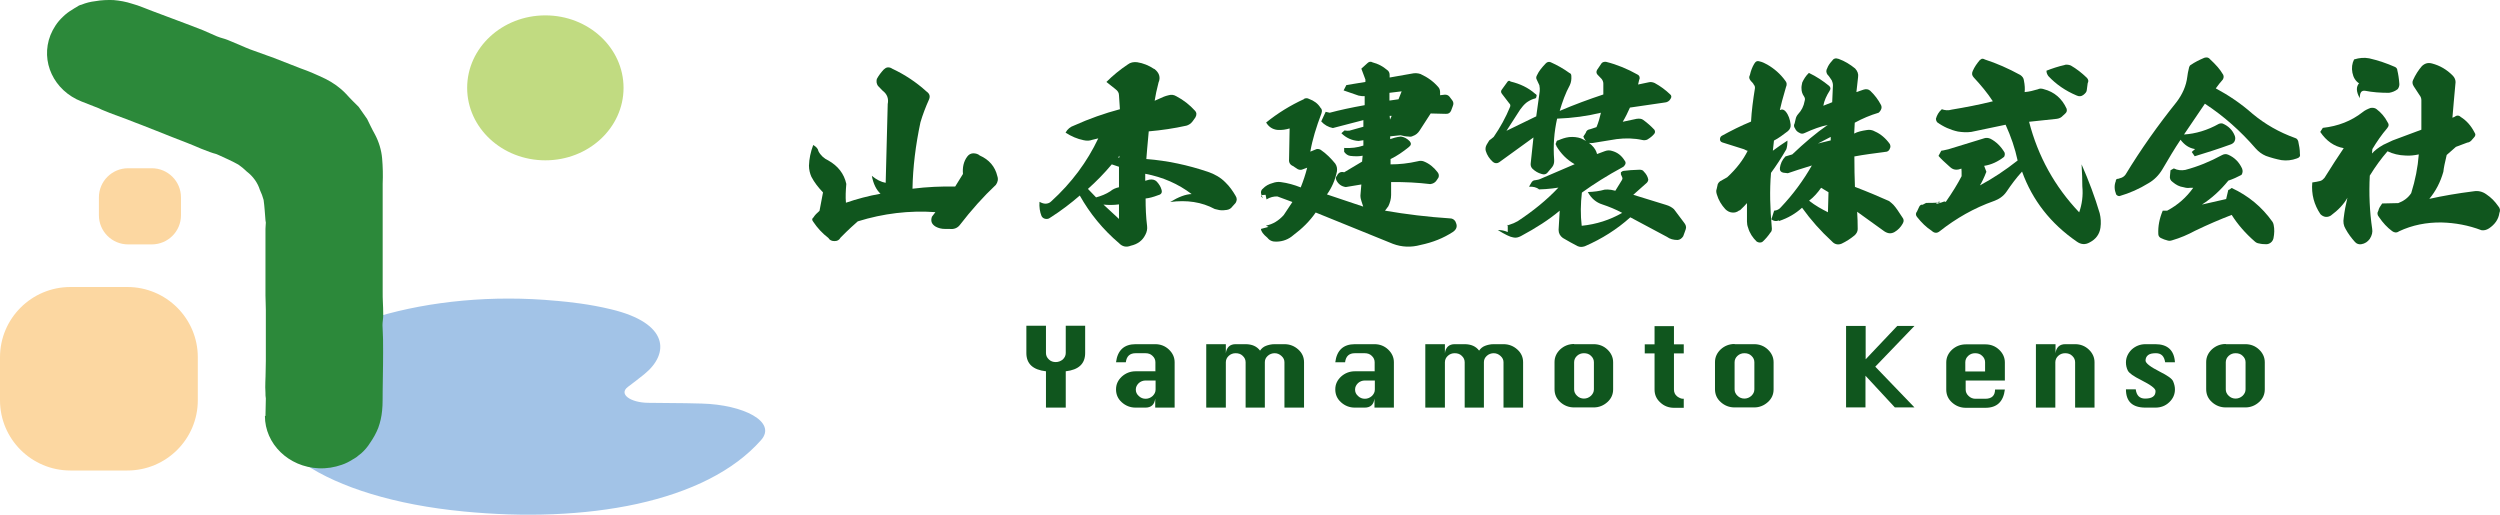
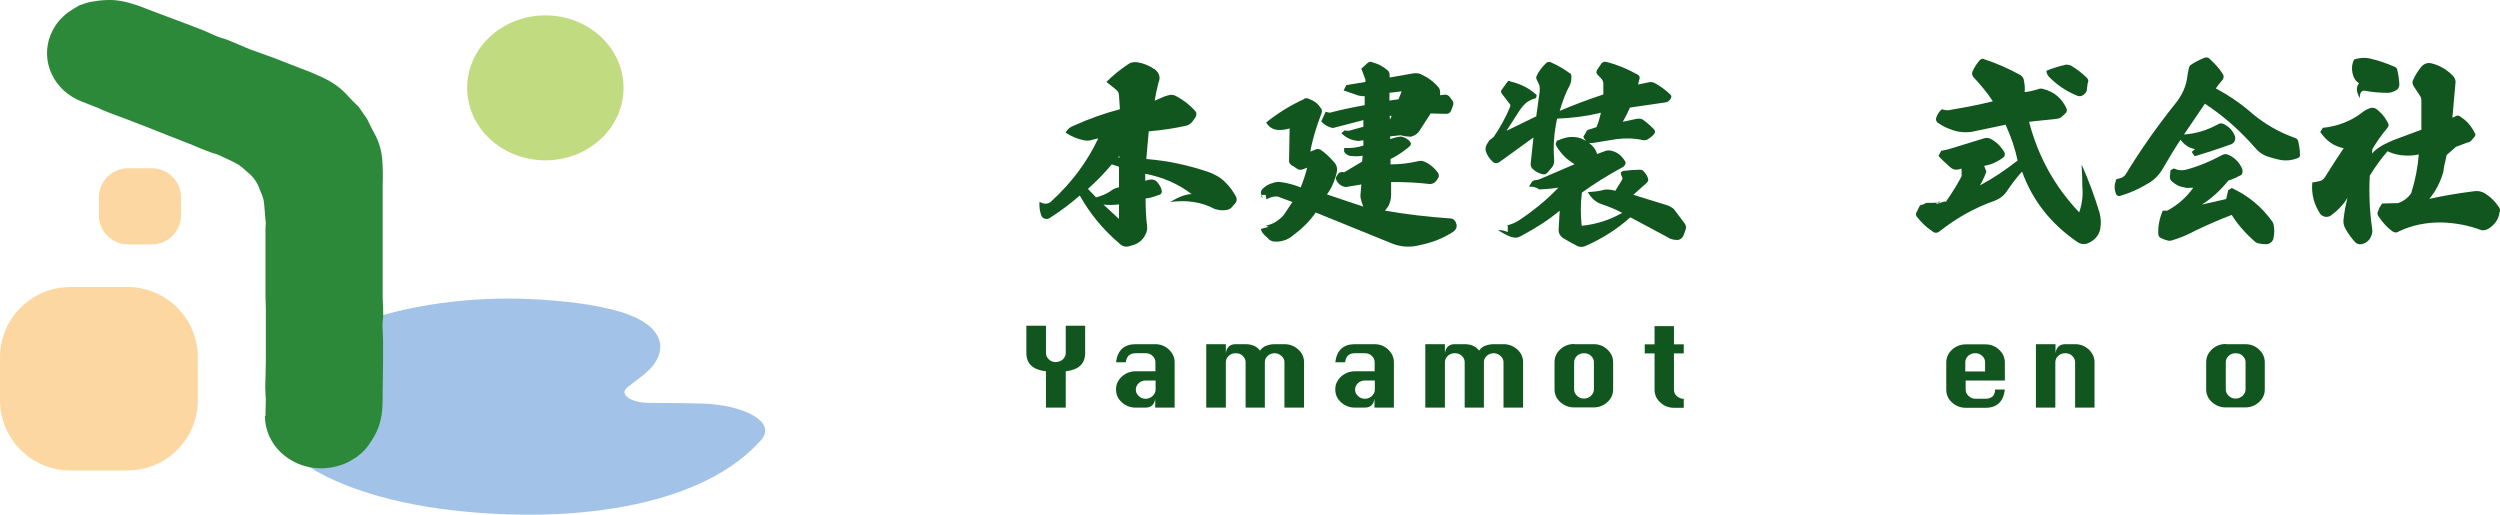
<svg xmlns="http://www.w3.org/2000/svg" width="340" height="70" viewBox="0 0 340 70" fill="none">
-   <path d="M120.252 9.413C120.403 9.263 120.579 9.163 120.78 9.163C120.981 9.163 121.157 9.213 121.333 9.338C123.043 10.141 124.602 11.169 126.01 12.448C126.437 12.749 126.538 13.1 126.336 13.552C125.884 14.555 125.482 15.608 125.18 16.637C124.526 19.721 124.149 22.756 124.099 25.665C126.085 25.415 128.021 25.339 129.907 25.364L130.963 23.659C130.887 22.781 131.038 21.979 131.541 21.301C131.767 21 132.019 20.875 132.345 20.85C132.722 20.85 133.024 20.95 133.25 21.151C134.508 21.703 135.337 22.656 135.639 23.96C135.79 24.386 135.689 24.788 135.438 25.139C133.728 26.744 132.094 28.575 130.51 30.631C130.183 31.032 129.705 31.208 129.127 31.133H128.499C128.046 31.133 127.644 31.032 127.267 30.832C126.714 30.506 126.538 30.079 126.739 29.477L127.216 28.851C123.671 28.6 120.127 29.026 116.657 30.105C116.23 30.481 115.425 31.183 114.319 32.312C114.118 32.663 113.866 32.788 113.489 32.788C113.112 32.788 112.835 32.663 112.659 32.362C111.805 31.71 111.151 30.982 110.598 30.155C110.397 29.904 110.422 29.728 110.623 29.578C110.824 29.252 111.101 28.976 111.453 28.675L111.93 26.167C111.302 25.515 110.749 24.813 110.346 24.035C110.145 23.584 110.02 23.057 110.02 22.53C110.045 21.602 110.246 20.649 110.598 19.721C111.025 19.972 111.251 20.223 111.302 20.549C111.578 21.101 112.056 21.552 112.659 21.828C113.942 22.555 114.796 23.609 115.098 25.013C115.023 25.916 114.972 26.769 115.048 27.571C116.506 27.07 118.09 26.643 119.749 26.343C119.171 25.816 118.769 24.988 118.568 23.91C119.196 24.436 119.85 24.762 120.453 24.863L120.73 14.153C120.881 13.401 120.654 12.799 120.026 12.323L119.397 11.671C119.196 11.37 119.171 11.069 119.247 10.743C119.498 10.266 119.85 9.815 120.227 9.413H120.252Z" fill="#10561E" />
  <path d="M157.009 9.388C157.662 9.89 157.864 10.542 157.562 11.219C157.31 12.197 157.134 13.025 157.034 13.702L157.662 13.426C158.065 13.225 158.492 13.05 158.945 12.949C159.297 12.849 159.623 12.874 160.001 13.1C160.956 13.601 161.786 14.254 162.515 15.056C162.766 15.332 162.766 15.633 162.565 15.984L162.188 16.511C161.937 16.837 161.635 17.012 161.358 17.088C159.674 17.464 157.964 17.715 156.229 17.865C156.028 19.846 155.953 21.125 155.902 21.627C158.794 21.853 161.559 22.455 164.25 23.358C165.155 23.659 166.009 24.135 166.663 24.812C167.216 25.339 167.669 25.991 168.046 26.643C168.247 26.969 168.247 27.245 168.046 27.596L167.593 28.098C167.417 28.349 167.166 28.499 166.839 28.549L166.361 28.599C166.009 28.625 165.657 28.549 165.205 28.424C163.42 27.471 161.434 27.17 159.146 27.471C160.302 26.769 161.258 26.417 162.062 26.392C160.252 25.013 158.14 24.085 155.752 23.634V24.587L156.28 24.436C156.707 24.361 157.059 24.436 157.31 24.687C157.637 25.038 157.864 25.414 157.964 25.79C158.09 26.192 157.939 26.442 157.512 26.543C156.858 26.794 156.305 26.944 155.802 26.994C155.802 28.273 155.852 29.527 156.003 30.731C156.053 31.133 155.978 31.534 155.777 31.91C155.375 32.738 154.696 33.214 153.791 33.415C153.187 33.666 152.634 33.54 152.207 33.089C149.994 31.208 148.234 29.051 146.851 26.593C145.695 27.596 144.337 28.65 142.753 29.653C142.577 29.778 142.376 29.803 142.125 29.753C141.924 29.703 141.748 29.578 141.647 29.377C141.421 28.825 141.32 28.173 141.371 27.446C141.697 27.621 141.974 27.722 142.276 27.697C142.527 27.671 142.753 27.596 142.955 27.396C145.745 24.863 147.857 22.003 149.366 18.818L148.536 19.019C148.209 19.144 147.807 19.169 147.379 19.069C146.5 18.893 145.695 18.542 144.916 18.041C145.167 17.564 145.569 17.238 146.097 17.062C148.159 16.135 150.22 15.407 152.307 14.855L152.182 12.949C152.182 12.623 152.006 12.348 151.729 12.147L150.472 11.144C151.352 10.266 152.332 9.463 153.388 8.761C153.74 8.485 154.168 8.41 154.645 8.46C155.475 8.585 156.254 8.911 156.933 9.363L157.009 9.388ZM147.958 25.69L149.064 26.844C149.743 26.668 150.422 26.392 151 26.016C151.327 25.74 151.704 25.565 152.182 25.464V22.68L151.201 22.354C150.17 23.583 149.089 24.687 147.933 25.715L147.958 25.69ZM152.182 29.778V27.797C151.427 27.897 150.723 27.897 150.07 27.822L152.182 29.778ZM152.056 21.427H152.232V21.176L152.056 21.427Z" fill="#10561E" />
  <path d="M177.324 13.451C177.576 13.326 177.802 13.326 178.028 13.451C178.707 13.702 179.235 14.078 179.587 14.655C179.788 14.831 179.838 15.081 179.713 15.432C179.009 17.288 178.481 18.994 178.204 20.624L179.059 20.273C179.26 20.248 179.436 20.273 179.612 20.373C180.391 20.9 181.045 21.577 181.598 22.254C181.824 22.605 181.875 22.906 181.824 23.308C181.573 24.537 181.095 25.565 180.467 26.443L185.395 28.098L185.168 27.396C185.093 27.17 185.017 26.894 185.017 26.593L185.143 25.088L183.031 25.439C182.453 25.364 182 25.038 181.749 24.511C181.623 24.261 181.674 24.06 181.824 23.91C182.026 23.458 182.378 23.308 182.805 23.433L185.244 21.978L185.319 21.176C184.841 21.276 184.263 21.276 183.635 21.201C183.283 21.151 183.031 20.95 182.805 20.649V20.122C183.76 20.172 184.615 20.072 185.42 19.796V19.069L184.766 19.169C183.861 19.119 183.056 18.743 182.428 18.116L182.855 17.74C183.107 17.79 183.333 17.79 183.534 17.765L185.42 17.238V16.335C184.112 16.661 182.704 17.038 181.271 17.414C180.643 17.288 180.115 16.987 179.687 16.511L180.291 15.207L180.844 15.332C182.151 14.981 183.76 14.63 185.596 14.304V13.075C185.395 13.1 185.118 13.075 184.766 13L182.73 12.297L183.107 11.57L185.696 11.144V10.818L185.143 9.338L185.973 8.586C186.174 8.385 186.425 8.335 186.677 8.485C187.456 8.686 188.085 9.037 188.613 9.488C188.864 9.639 188.99 9.89 188.99 10.191V10.542L191.982 10.015C192.409 9.915 192.811 9.94 193.188 10.065C194.169 10.517 194.974 11.094 195.652 11.896C195.803 12.072 195.854 12.322 195.854 12.598V12.95L196.507 12.874C196.759 12.874 196.96 12.95 197.111 13.125L197.513 13.652C197.689 13.902 197.714 14.128 197.563 14.479L197.337 15.081C197.186 15.382 196.96 15.508 196.583 15.483L194.571 15.432L193.063 17.765C192.837 18.116 192.535 18.367 192.158 18.492C191.982 18.593 191.781 18.618 191.554 18.567C191.202 18.567 190.85 18.492 190.473 18.392L189.065 18.542V18.919C189.417 18.793 189.895 18.643 190.523 18.567C191.001 18.643 191.403 18.868 191.73 19.22C191.957 19.495 191.931 19.746 191.605 19.997C190.8 20.649 189.97 21.226 189.116 21.627V22.355C190.297 22.355 191.529 22.229 192.837 21.928C193.088 21.853 193.39 21.853 193.641 21.953C194.395 22.254 194.999 22.756 195.502 23.408C195.703 23.659 195.728 23.91 195.627 24.16L195.3 24.637C195.124 24.837 194.898 24.988 194.521 25.038C192.837 24.837 191.077 24.737 189.191 24.762V26.518C189.191 27.07 189.04 27.571 188.814 28.048L188.361 28.65C191.253 29.151 194.169 29.502 197.236 29.703C197.488 29.703 197.764 29.828 197.94 30.129L198.066 30.455C198.192 30.857 198.041 31.233 197.613 31.534C196.306 32.387 194.873 32.963 193.188 33.315C191.906 33.666 190.649 33.615 189.442 33.164L178.933 28.9C178.129 30.079 177.098 31.082 175.891 31.985C175.262 32.537 174.508 32.838 173.628 32.863C173.1 32.888 172.673 32.738 172.371 32.336C171.793 31.86 171.516 31.484 171.491 31.133L172.522 30.857L172.17 30.681C173.125 30.506 173.93 29.979 174.584 29.252L175.765 27.471L173.729 26.718C173.251 26.693 172.723 26.819 172.245 27.12L172.12 26.493C171.466 26.493 171.34 26.643 171.768 26.944C171.592 26.668 171.516 26.443 171.491 26.192C171.491 25.991 171.567 25.791 171.743 25.665C172.12 25.264 172.547 25.038 173.1 24.888C173.452 24.762 173.779 24.712 174.181 24.762C175.137 24.888 176.017 25.138 176.897 25.489C177.249 24.612 177.55 23.709 177.777 22.806L177.098 23.057C176.922 23.132 176.696 23.107 176.494 23.007L175.841 22.58C175.438 22.405 175.262 22.079 175.313 21.652L175.388 17.464C174.91 17.614 174.357 17.715 173.704 17.665C173.075 17.589 172.547 17.263 172.195 16.661C173.779 15.382 175.489 14.329 177.349 13.476L177.324 13.451ZM190.197 13.501L190.624 12.423L188.965 12.623V13.677L190.197 13.501ZM189.065 16.21L189.266 15.758H188.99L189.04 16.235H189.065V16.21Z" fill="#10561E" />
  <path d="M208.927 15.834L209.404 12.398C209.429 12.122 209.404 11.871 209.354 11.595L209.027 10.893C208.876 10.642 208.902 10.442 209.052 10.191C209.279 9.689 209.681 9.188 210.234 8.611C210.41 8.435 210.636 8.36 210.888 8.46C211.793 8.862 212.673 9.363 213.427 9.915C213.628 9.99 213.704 10.116 213.704 10.367C213.729 10.793 213.678 11.194 213.502 11.57C212.899 12.674 212.472 13.878 212.12 15.082C214.106 14.229 216.092 13.502 218.053 12.849V11.37C218.053 11.169 217.978 10.943 217.827 10.743L217.249 10.141C217.098 9.965 217.073 9.739 217.198 9.514L217.827 8.586C217.978 8.435 218.179 8.385 218.43 8.41C219.939 8.786 221.372 9.388 222.704 10.141C222.855 10.216 222.931 10.316 222.981 10.467C223.006 10.592 223.006 10.718 222.931 10.843L222.78 11.495L224.213 11.194C224.489 11.119 224.766 11.169 225.042 11.294C225.822 11.721 226.501 12.222 227.129 12.824C227.33 12.975 227.356 13.2 227.205 13.426C227.029 13.752 226.752 13.928 226.325 13.953L221.673 14.63C221.397 15.257 221.07 15.934 220.693 16.561L222.579 16.16C222.956 16.11 223.257 16.135 223.484 16.311C224.037 16.712 224.54 17.163 224.992 17.64C225.118 17.84 225.118 18.041 224.967 18.216C224.741 18.492 224.439 18.743 224.012 18.994C223.811 19.069 223.584 19.094 223.383 19.044C222.227 18.793 221.07 18.768 219.863 18.919C219.059 19.044 217.978 19.22 216.62 19.445C216.419 19.471 216.243 19.471 216.042 19.42C215.69 19.245 215.463 18.944 215.338 18.568L215.665 18.066C215.74 17.765 215.941 17.615 216.293 17.564L217.123 17.289C217.399 16.637 217.575 15.984 217.726 15.332C215.866 15.784 213.88 16.06 211.768 16.135C211.365 17.916 211.215 19.797 211.365 21.753C211.391 22.154 211.29 22.48 211.089 22.731L210.536 23.383C210.309 23.709 209.983 23.784 209.656 23.659C209.178 23.534 208.776 23.283 208.424 22.957C208.223 22.756 208.147 22.505 208.172 22.254L208.55 18.693L203.873 22.079C203.597 22.254 203.295 22.229 203.044 22.029C202.566 21.602 202.239 21.101 202.063 20.524C201.988 20.223 202.038 19.947 202.189 19.671L202.541 19.094C202.792 18.919 202.993 18.743 203.144 18.618C204.024 17.339 204.778 15.984 205.382 14.505C205.432 14.329 205.407 14.179 205.256 14.053L204.275 12.774C204.099 12.573 204.099 12.348 204.275 12.147L204.929 11.244C205.08 10.968 205.256 10.918 205.457 11.094C206.714 11.395 207.846 11.921 208.776 12.749C208.977 12.849 209.027 12.975 208.952 13.125C208.952 13.301 208.826 13.426 208.625 13.426C208.223 13.552 207.871 13.752 207.569 13.978C207.242 14.254 206.991 14.555 206.739 14.906L204.879 17.79L208.851 15.859L208.927 15.834ZM211.692 19.822C211.541 19.696 211.541 19.521 211.642 19.395C211.667 19.195 211.793 19.069 211.969 19.069C212.371 18.894 212.824 18.718 213.402 18.643C213.98 18.593 214.508 18.643 215.011 18.819C215.564 19.069 216.042 19.345 216.444 19.721C216.871 20.123 217.098 20.524 217.198 20.95L218.279 20.549C218.631 20.424 218.908 20.424 219.235 20.524C219.989 20.725 220.542 21.176 220.944 21.828C221.095 22.004 221.12 22.204 221.02 22.38C220.944 22.53 220.819 22.681 220.643 22.756C218.606 23.86 216.771 25.013 215.137 26.192C214.961 27.697 214.936 29.227 215.112 30.706C217.123 30.506 218.958 29.904 220.618 28.951C219.738 28.474 218.807 28.098 217.902 27.797C217.098 27.546 216.419 26.995 215.941 26.117C216.746 26.092 217.55 25.991 218.229 25.791C218.481 25.766 218.782 25.766 219.109 25.816L219.687 25.941L220.567 24.512C220.643 24.386 220.693 24.236 220.618 24.11L220.442 23.709V23.433C220.592 23.308 220.718 23.233 220.869 23.233C221.397 23.157 222.101 23.107 222.981 23.082C223.257 23.082 223.459 23.157 223.559 23.333C223.886 23.659 224.087 24.01 224.163 24.411C224.163 24.537 224.112 24.687 223.987 24.838L222.126 26.493L226.601 27.872C227.029 27.998 227.381 28.198 227.657 28.449L229.015 30.255C229.266 30.556 229.367 30.857 229.266 31.158C229.191 31.409 229.065 31.71 228.914 32.136C228.713 32.437 228.462 32.612 228.16 32.638C227.607 32.638 227.104 32.512 226.702 32.211L221.724 29.553C219.914 31.183 217.852 32.487 215.539 33.49C215.162 33.616 214.86 33.616 214.533 33.465C213.854 33.114 213.176 32.738 212.547 32.362C212.17 32.086 211.969 31.735 211.969 31.258L212.12 28.65C210.661 29.879 208.902 31.007 206.84 32.111C206.488 32.286 206.161 32.387 205.784 32.286C205.382 32.236 204.678 31.885 203.697 31.283C204.175 31.283 204.602 31.358 205.055 31.559V30.556L204.929 30.706C204.929 30.706 205.155 30.581 205.306 30.556C205.658 30.456 206.06 30.28 206.412 30.079C208.499 28.7 210.335 27.22 211.944 25.515C210.863 25.69 209.631 25.791 208.273 25.766H209.354C208.952 25.465 208.499 25.364 207.946 25.39L208.298 24.788C208.424 24.612 208.575 24.512 208.776 24.512C209.052 24.487 209.354 24.411 209.656 24.261L214.156 22.33C213.1 21.728 212.27 20.9 211.642 19.822H211.692Z" fill="#10561E" />
-   <path d="M236.557 28.6C236.256 28.851 235.904 28.951 235.552 28.901C235.225 28.876 234.898 28.7 234.647 28.449C234.119 27.872 233.716 27.22 233.49 26.443C233.389 26.142 233.389 25.866 233.465 25.715L233.616 25.038C233.666 24.913 233.767 24.788 233.917 24.662L234.898 24.11C236.155 22.957 237.085 21.728 237.689 20.499C237.638 20.524 237.462 20.449 237.186 20.298L234.244 19.37C234.018 19.295 233.917 19.145 233.917 18.944C233.917 18.743 233.993 18.568 234.169 18.467C235.451 17.765 236.733 17.113 238.141 16.536C238.217 15.082 238.418 13.577 238.669 12.022C238.694 11.821 238.644 11.646 238.518 11.52C238.493 11.445 238.418 11.319 238.292 11.194C238.192 11.094 238.091 10.993 238.066 10.943C237.865 10.693 237.84 10.467 237.99 10.191C238.116 9.614 238.317 9.112 238.569 8.686C238.77 8.335 238.996 8.235 239.348 8.36C239.7 8.435 240.027 8.611 240.354 8.786C241.309 9.338 242.139 10.065 242.792 10.968C243.019 11.219 243.044 11.52 242.893 11.846C242.44 13.351 242.189 14.379 242.063 14.956H242.114C242.365 14.831 242.591 14.881 242.843 15.157C243.245 15.633 243.446 16.26 243.522 16.912C243.572 17.263 243.446 17.59 243.144 17.84C242.516 18.317 241.938 18.768 241.259 19.119L241.108 20.499C241.762 20.022 242.415 19.546 243.094 19.119C243.094 19.596 243.044 19.997 242.943 20.298C242.264 21.477 241.561 22.555 240.857 23.508C240.655 25.916 240.731 28.374 240.957 30.882C241.007 31.233 240.957 31.484 240.756 31.659C240.454 32.111 240.102 32.512 239.75 32.838C239.65 32.938 239.499 32.989 239.348 32.989C239.222 32.989 239.046 32.938 238.921 32.863C238.368 32.337 237.94 31.684 237.739 30.957C237.638 30.706 237.588 30.43 237.588 30.13V27.622C237.387 27.872 237.06 28.198 236.608 28.625L236.557 28.6ZM241.913 29.979C241.561 30.13 241.209 30.079 240.907 29.829L241.284 28.65C241.686 28.625 241.988 28.449 242.214 28.173C243.874 26.418 245.256 24.537 246.413 22.505C245.055 22.907 243.974 23.283 243.144 23.559L242.516 23.483C242.189 23.408 242.038 23.207 242.063 22.856C242.139 22.279 242.365 21.753 242.818 21.276L243.748 21C245.382 19.445 246.966 18.091 248.575 16.988C247.62 17.188 246.564 17.564 245.432 18.091C245.181 18.216 244.955 18.216 244.728 18.066C244.452 17.941 244.251 17.765 244.125 17.464C243.974 17.263 243.924 17.038 244.075 16.762L244.226 16.11C244.276 15.909 244.376 15.709 244.552 15.508C245.005 15.031 245.307 14.454 245.432 13.727C245.508 13.501 245.483 13.326 245.357 13.125C245.105 12.774 245.005 12.423 245.005 12.047C244.98 11.821 245.03 11.57 245.105 11.219C245.307 10.793 245.558 10.341 246.011 9.915C247.067 10.417 247.947 11.018 248.751 11.671C248.977 11.871 249.002 12.097 248.826 12.348C248.399 13.025 248.097 13.677 247.972 14.379L249.178 13.903L249.279 11.62C249.279 11.37 249.229 11.194 249.128 10.943C248.877 10.567 248.701 10.291 248.55 10.166C248.349 9.89 248.324 9.564 248.5 9.288C248.625 8.937 248.852 8.611 249.128 8.31C249.354 7.959 249.631 7.858 250.058 8.009C250.888 8.31 251.617 8.761 252.296 9.313C252.623 9.664 252.774 10.065 252.698 10.492L252.472 12.523L253.427 12.197C253.779 12.072 254.106 12.122 254.358 12.348C254.961 12.925 255.439 13.552 255.816 14.279C255.891 14.429 255.916 14.605 255.866 14.78C255.791 15.006 255.665 15.182 255.489 15.332C254.383 15.658 253.302 16.11 252.246 16.687L252.17 18.166C252.623 17.916 253.201 17.79 253.855 17.69C254.257 17.615 254.634 17.665 255.011 17.89C255.766 18.216 256.47 18.818 257.023 19.596C257.123 19.847 257.123 20.022 257.023 20.198L256.972 20.323C256.847 20.549 256.646 20.649 256.444 20.649C254.936 20.85 253.528 21.026 252.195 21.276C252.195 22.806 252.221 24.186 252.271 25.415C254.106 26.117 255.69 26.794 256.922 27.346C257.174 27.546 257.35 27.697 257.5 27.847C257.852 28.224 258.229 28.8 258.682 29.503C258.933 29.803 258.959 30.105 258.757 30.43C258.506 30.882 258.129 31.283 257.651 31.559C257.199 31.81 256.771 31.785 256.268 31.459L252.573 28.8C252.623 29.578 252.648 30.355 252.648 31.158C252.648 31.484 252.472 31.785 252.221 32.011C251.642 32.487 251.089 32.838 250.461 33.139C249.983 33.34 249.505 33.239 249.153 32.838C247.62 31.434 246.262 29.904 245.08 28.249C244.2 29.051 243.17 29.653 241.963 30.054L241.913 29.979ZM248.6 28.876L248.676 26.142L247.67 25.54C247.217 26.192 246.664 26.819 246.036 27.296C246.891 27.973 247.771 28.449 248.575 28.851L248.6 28.876ZM247.142 19.546C247.695 19.42 248.273 19.245 248.977 19.094V18.618C248.298 18.969 247.72 19.27 247.142 19.571V19.546Z" fill="#10561E" />
  <path d="M264.088 14.856C264.516 15.006 264.943 15.056 265.446 14.906C267.256 14.605 269.117 14.254 271.027 13.777C270.298 12.649 269.393 11.57 268.438 10.542C268.186 10.266 268.136 10.015 268.287 9.664C268.538 9.087 268.865 8.636 269.242 8.185C269.293 8.134 269.393 8.084 269.544 7.984C269.67 7.984 269.821 8.009 269.921 8.084C271.555 8.611 273.139 9.313 274.748 10.191C275.05 10.392 275.226 10.642 275.251 10.943C275.377 11.57 275.402 12.097 275.352 12.523C275.98 12.473 276.533 12.323 277.137 12.147C277.388 12.022 277.64 12.022 277.941 12.122C279.4 12.498 280.43 13.401 281.059 14.781C281.134 15.056 281.084 15.257 280.858 15.458L280.556 15.734C280.33 15.985 280.078 16.11 279.726 16.16L275.955 16.561C277.162 21.251 279.45 25.39 282.769 28.876C283.146 27.797 283.322 26.618 283.196 25.339C283.196 24.562 283.171 23.534 283.095 22.355C284.076 24.587 284.906 26.794 285.559 29.001C285.71 29.628 285.76 30.28 285.66 30.982C285.534 31.86 285.031 32.537 284.202 32.964C283.598 33.315 282.995 33.265 282.417 32.838C278.897 30.405 276.408 27.245 275 23.333C274.195 24.211 273.516 25.139 272.888 26.067C272.461 26.694 271.857 27.095 271.153 27.346C268.463 28.299 266.049 29.678 263.787 31.459C263.41 31.76 263.058 31.71 262.706 31.384C262.002 30.932 261.348 30.305 260.694 29.478C260.493 29.202 260.543 28.976 260.719 28.75L261.021 28.098C261.147 27.872 261.323 27.797 261.474 27.847L261.951 27.597C263.359 27.597 263.988 27.546 263.862 27.471C263.761 27.396 263.611 27.421 263.485 27.546C263.284 27.697 263.284 27.772 263.485 27.697C263.611 27.672 263.787 27.622 263.938 27.572C264.063 27.521 264.239 27.471 264.365 27.421C264.491 27.396 264.566 27.396 264.566 27.421C264.541 27.446 264.566 27.471 264.616 27.471C265.547 26.142 266.251 24.988 266.779 23.96C266.779 23.458 266.779 23.107 266.753 22.932L266.326 23.057C265.899 23.132 265.547 23.032 265.22 22.731C264.491 22.079 263.937 21.577 263.636 21.201L264.013 20.499C264.013 20.499 264.44 20.449 264.993 20.298L269.896 18.793C270.147 18.718 270.399 18.743 270.701 18.869C271.48 19.27 272.134 19.922 272.611 20.725C272.687 20.925 272.662 21.126 272.561 21.326C271.731 21.979 270.826 22.405 269.846 22.555L270.147 23.358C269.821 24.211 269.519 24.813 269.268 25.214C271.002 24.286 272.712 23.157 274.396 21.828C274.044 20.173 273.491 18.568 272.762 16.963L268.086 17.941C267.482 18.016 266.904 17.991 266.276 17.89C265.245 17.665 264.289 17.238 263.435 16.611C263.334 16.461 263.284 16.285 263.284 16.16C263.41 15.684 263.661 15.232 264.063 14.881L264.088 14.856ZM280.833 8.812C281.109 8.761 281.386 8.812 281.637 8.912C282.417 9.363 283.121 9.915 283.799 10.567C284.026 10.793 284.076 11.044 283.925 11.319L283.799 12.273C283.774 12.523 283.598 12.699 283.347 12.9C283.07 13.125 282.743 13.15 282.391 12.975C280.908 12.348 279.626 11.47 278.57 10.341C278.419 10.116 278.319 9.915 278.319 9.614C279.098 9.313 279.902 9.037 280.808 8.837L280.833 8.812Z" fill="#10561E" />
  <path d="M296.546 19.019C295.767 20.173 294.962 21.527 294.082 23.032C293.604 23.834 292.951 24.486 292.197 24.913C290.939 25.69 289.632 26.267 288.249 26.668C288.048 26.668 287.922 26.593 287.797 26.443C287.545 25.791 287.52 25.214 287.746 24.637C287.746 24.411 287.847 24.311 288.098 24.311L288.325 24.235C288.652 24.16 288.903 23.985 289.079 23.734C291.166 20.298 293.479 17.038 295.993 13.902C296.797 12.849 297.325 11.695 297.476 10.416C297.501 10.14 297.577 9.739 297.728 9.112C297.778 8.987 297.853 8.861 297.979 8.811C298.482 8.46 299.085 8.159 299.789 7.858C300.116 7.758 300.393 7.808 300.594 8.084C301.298 8.736 301.926 9.413 302.354 10.166C302.454 10.391 302.429 10.592 302.303 10.818C301.977 11.169 301.675 11.57 301.348 12.021C303.083 12.95 304.767 14.078 306.326 15.457C308.036 16.887 309.972 17.991 312.134 18.768C312.36 18.818 312.486 18.994 312.561 19.22C312.687 19.796 312.788 20.323 312.788 20.95C312.863 21.251 312.712 21.452 312.36 21.552C311.681 21.803 310.977 21.878 310.273 21.778C309.595 21.652 308.865 21.452 308.161 21.201C307.633 20.975 307.181 20.649 306.779 20.198C304.717 17.815 302.429 15.784 299.865 14.103L297.024 18.292C298.608 18.191 300.217 17.715 301.775 16.837C302.002 16.762 302.178 16.762 302.303 16.812C303.058 17.138 303.636 17.69 303.938 18.492C304.013 18.718 304.013 18.919 303.938 19.119C303.862 19.37 303.661 19.52 303.435 19.621C301.574 20.298 299.89 20.825 298.482 21.251L298.08 20.674C298.08 20.674 298.331 20.423 298.532 20.273C297.703 20.148 297.074 19.696 296.546 18.994V19.019ZM303.108 25.841L303.51 25.565C305.773 26.618 307.608 28.123 309.067 30.18C309.142 30.305 309.192 30.455 309.217 30.581C309.343 31.183 309.318 31.76 309.192 32.412C309.117 32.738 308.916 32.989 308.589 33.139C308.463 33.189 308.312 33.214 308.237 33.214C307.885 33.214 307.533 33.189 307.256 33.114C307.03 33.089 306.854 33.014 306.678 32.863C305.371 31.735 304.315 30.506 303.51 29.227C301.951 29.828 300.292 30.531 298.532 31.383C297.552 31.91 296.521 32.361 295.389 32.688C295.138 32.763 294.987 32.763 294.811 32.713C294.484 32.637 294.158 32.512 293.856 32.361C293.63 32.236 293.529 32.035 293.529 31.81C293.479 30.782 293.68 29.728 294.132 28.65H294.736C296.194 27.872 297.351 26.844 298.281 25.54H297.853C297.577 25.59 297.325 25.565 296.973 25.465C296.395 25.389 295.943 25.138 295.49 24.762C295.163 24.537 295.063 24.261 295.113 23.935L295.188 23.157L295.641 22.906C296.144 23.157 296.672 23.207 297.2 23.107C298.909 22.655 300.569 21.978 302.178 21.101C302.454 20.95 302.756 20.9 303.058 21.05C303.913 21.427 304.516 22.054 304.918 22.906C305.044 23.232 305.019 23.508 304.843 23.784C304.265 24.085 303.686 24.361 303.058 24.562C301.977 25.891 300.795 26.969 299.462 27.822C301.65 27.32 302.756 27.07 302.756 27.07L303.058 25.791L303.108 25.841Z" fill="#10561E" />
  <path d="M317.062 29.277C316.534 29.628 316.006 29.553 315.578 29.126C314.723 27.847 314.321 26.418 314.472 24.813C314.874 24.762 315.251 24.687 315.553 24.612C315.805 24.537 315.981 24.361 316.131 24.186C317.112 22.631 317.967 21.276 318.746 20.148C317.439 19.922 316.383 19.169 315.553 17.941L315.905 17.389C317.967 17.163 319.777 16.461 321.311 15.257C321.612 15.006 321.989 14.831 322.392 14.68C322.718 14.63 322.995 14.68 323.196 14.831C323.825 15.307 324.328 15.884 324.705 16.611C324.906 16.887 324.906 17.138 324.654 17.439C323.9 18.317 323.246 19.27 322.643 20.273L322.593 20.875C322.945 20.474 323.422 20.098 324.126 19.696L325.409 19.094L329.306 17.64V13.627C329.306 13.376 329.23 13.15 329.029 12.899L328.275 11.746C328.074 11.445 328.049 11.144 328.174 10.893C328.501 10.166 328.903 9.539 329.381 8.987C329.783 8.611 330.211 8.485 330.764 8.636C331.82 8.912 332.775 9.464 333.58 10.291C333.831 10.542 333.957 10.868 333.957 11.169C333.932 11.294 333.881 12.147 333.731 13.652C333.605 15.182 333.529 15.984 333.529 16.009L333.781 15.909C334.108 15.658 334.409 15.658 334.661 15.909C335.465 16.411 336.069 17.113 336.521 17.991C336.722 18.267 336.672 18.492 336.446 18.718L336.245 18.944C336.044 19.22 335.817 19.37 335.541 19.395L334.007 19.972L332.75 21.076C332.499 22.104 332.348 22.856 332.297 23.358C331.895 24.788 331.242 26.016 330.387 27.045C332.197 26.643 334.208 26.292 336.421 26.016C337.024 25.916 337.602 26.041 338.13 26.418C338.809 26.869 339.312 27.396 339.765 28.048C340.016 28.324 340.066 28.625 339.915 28.976C339.79 29.854 339.287 30.531 338.507 31.058C338.156 31.283 337.829 31.358 337.477 31.308C335.692 30.631 333.907 30.305 332.046 30.255C330.01 30.23 328.074 30.606 326.263 31.459C325.962 31.684 325.635 31.659 325.333 31.434C324.654 30.932 324.076 30.305 323.548 29.528C323.297 29.227 323.272 28.951 323.448 28.675C323.523 28.324 323.724 28.023 323.976 27.672L326.163 27.622C326.892 27.346 327.495 26.919 327.923 26.267C328.476 24.512 328.828 22.731 328.954 21C328.35 21.126 327.747 21.201 327.118 21.151C326.263 21.126 325.434 20.925 324.705 20.574C323.85 21.552 323.045 22.656 322.291 23.885C322.165 26.317 322.266 28.75 322.618 31.133C322.693 31.559 322.593 32.011 322.291 32.487C322.015 32.863 321.637 33.139 321.135 33.214C320.808 33.265 320.506 33.164 320.28 32.913C319.802 32.387 319.35 31.785 318.998 31.133C318.721 30.681 318.646 30.18 318.746 29.628C318.847 28.75 319.023 27.822 319.249 26.894C318.771 27.772 317.967 28.6 317.011 29.302L317.062 29.277ZM320.808 11.319C320.355 11.018 320.053 10.542 319.928 9.89C319.802 9.238 319.877 8.636 320.154 8.084C320.883 7.858 321.537 7.808 322.216 7.934C323.422 8.21 324.604 8.611 325.736 9.112C325.937 9.213 326.037 9.388 326.037 9.564C326.163 10.065 326.263 10.717 326.314 11.445C326.314 11.696 326.238 11.921 326.087 12.122C325.736 12.398 325.358 12.548 324.906 12.624C323.749 12.624 322.668 12.548 321.663 12.348C321.135 12.273 320.933 12.598 320.933 13.351C320.431 12.473 320.405 11.796 320.858 11.294L320.808 11.319Z" fill="#10561E" />
  <path d="M142.251 55.436V50.495C140.466 50.294 139.586 49.467 139.586 48.012V44.3H142.251V48.012C142.251 48.338 142.377 48.639 142.654 48.89C142.905 49.141 143.232 49.241 143.584 49.241C143.936 49.241 144.263 49.115 144.539 48.89C144.791 48.639 144.942 48.363 144.942 48.012V44.3H147.581V48.012C147.581 49.467 146.702 50.294 144.942 50.495V55.436H142.277H142.251Z" fill="#10561E" />
  <path d="M157.135 50.52V49.266C157.135 48.94 157.01 48.639 156.733 48.388C156.482 48.137 156.155 48.037 155.778 48.037H154.445C153.666 48.037 153.213 48.438 153.113 49.266H151.78C151.981 47.636 152.887 46.808 154.445 46.808H157.11C157.839 46.808 158.468 47.059 158.971 47.535C159.474 48.012 159.75 48.589 159.75 49.266V55.436H157.11V54.207C157.01 55.034 156.557 55.436 155.778 55.436H154.445C153.716 55.436 153.088 55.185 152.56 54.708C152.032 54.232 151.78 53.655 151.78 52.953C151.78 52.251 152.057 51.699 152.56 51.222C153.088 50.746 153.716 50.495 154.445 50.495H157.11L157.135 50.52ZM157.135 51.749H155.803C155.451 51.749 155.124 51.874 154.873 52.1C154.621 52.351 154.47 52.627 154.47 52.978C154.47 53.329 154.596 53.605 154.873 53.856C155.124 54.106 155.451 54.232 155.803 54.232C156.155 54.232 156.482 54.106 156.758 53.856C157.01 53.605 157.161 53.329 157.161 52.978V51.749H157.135Z" fill="#10561E" />
  <path d="M172.044 55.436H169.404V49.266C169.404 48.94 169.279 48.639 169.002 48.388C168.751 48.137 168.424 48.037 168.047 48.037C167.67 48.037 167.368 48.162 167.117 48.388C166.865 48.614 166.714 48.915 166.714 49.266V55.436H164.049V46.808H166.714V48.037C166.765 47.611 166.915 47.31 167.142 47.109C167.368 46.908 167.67 46.808 168.047 46.808H169.379C170.284 46.808 170.938 47.109 171.366 47.686C171.567 47.385 171.843 47.159 172.17 47.034C172.497 46.908 172.899 46.808 173.352 46.808H174.684C175.413 46.808 176.042 47.059 176.57 47.535C177.098 48.012 177.349 48.589 177.349 49.266V55.436H174.684V49.266C174.684 48.94 174.559 48.664 174.282 48.413C174.005 48.162 173.704 48.037 173.352 48.037C173 48.037 172.673 48.162 172.422 48.388C172.145 48.639 172.019 48.915 172.019 49.266V55.436H172.044Z" fill="#10561E" />
  <path d="M186.954 50.52V49.266C186.954 48.94 186.828 48.639 186.552 48.388C186.3 48.137 185.973 48.037 185.596 48.037H184.264C183.484 48.037 183.032 48.438 182.931 49.266H181.599C181.8 47.636 182.705 46.808 184.264 46.808H186.929C187.658 46.808 188.286 47.059 188.789 47.535C189.292 48.012 189.569 48.589 189.569 49.266V55.436H186.929V54.207C186.828 55.034 186.376 55.436 185.596 55.436H184.264C183.535 55.436 182.906 55.185 182.378 54.708C181.85 54.232 181.599 53.655 181.599 52.953C181.599 52.251 181.875 51.699 182.378 51.222C182.906 50.746 183.535 50.495 184.264 50.495H186.929L186.954 50.52ZM186.954 51.749H185.621C185.269 51.749 184.942 51.874 184.691 52.1C184.44 52.351 184.289 52.627 184.289 52.978C184.289 53.329 184.414 53.605 184.691 53.856C184.942 54.106 185.269 54.232 185.621 54.232C185.973 54.232 186.3 54.106 186.577 53.856C186.828 53.605 186.979 53.329 186.979 52.978V51.749H186.954Z" fill="#10561E" />
  <path d="M201.837 55.436H199.197V49.266C199.197 48.94 199.072 48.639 198.795 48.388C198.544 48.137 198.217 48.037 197.84 48.037C197.463 48.037 197.161 48.162 196.91 48.388C196.658 48.614 196.507 48.915 196.507 49.266V55.436H193.842V46.808H196.507V48.037C196.558 47.611 196.708 47.31 196.935 47.109C197.161 46.908 197.463 46.808 197.84 46.808H199.172C200.077 46.808 200.731 47.109 201.159 47.686C201.36 47.385 201.636 47.159 201.963 47.034C202.29 46.908 202.692 46.808 203.145 46.808H204.477C205.206 46.808 205.835 47.059 206.363 47.535C206.891 48.012 207.142 48.589 207.142 49.266V55.436H204.477V49.266C204.477 48.94 204.352 48.664 204.075 48.413C203.798 48.162 203.497 48.037 203.145 48.037C202.793 48.037 202.466 48.162 202.214 48.388C201.938 48.639 201.812 48.915 201.812 49.266V55.436H201.837Z" fill="#10561E" />
  <path d="M214.081 46.808H216.746C217.475 46.808 218.104 47.059 218.607 47.535C219.109 48.012 219.386 48.589 219.386 49.266V52.953C219.386 53.63 219.135 54.207 218.607 54.683C218.079 55.16 217.45 55.41 216.746 55.41H214.081C213.352 55.41 212.723 55.16 212.195 54.683C211.667 54.207 211.416 53.63 211.416 52.928V49.241C211.416 48.564 211.693 47.987 212.195 47.51C212.723 47.034 213.352 46.783 214.081 46.783V46.808ZM214.081 49.266V52.953C214.081 53.279 214.207 53.58 214.483 53.831C214.735 54.081 215.062 54.207 215.414 54.207C215.766 54.207 216.092 54.081 216.369 53.831C216.62 53.58 216.771 53.304 216.771 52.953V49.266C216.771 48.94 216.645 48.639 216.369 48.388C216.118 48.137 215.791 48.037 215.414 48.037C215.036 48.037 214.735 48.162 214.483 48.388C214.232 48.614 214.081 48.915 214.081 49.266Z" fill="#10561E" />
  <path d="M225.019 44.35H227.658V46.833H228.991V48.062H227.658V52.978C227.658 53.379 227.809 53.68 228.086 53.906C228.362 54.106 228.639 54.232 228.865 54.232H228.991V55.461H227.658C226.929 55.461 226.301 55.21 225.798 54.733C225.27 54.257 225.019 53.68 225.019 52.978V48.062H223.686V46.833H225.019V44.35Z" fill="#10561E" />
-   <path d="M235.904 46.808H238.569C239.298 46.808 239.927 47.059 240.43 47.535C240.933 48.012 241.209 48.589 241.209 49.266V52.953C241.209 53.63 240.958 54.207 240.43 54.683C239.902 55.16 239.273 55.41 238.569 55.41H235.904C235.175 55.41 234.547 55.16 234.019 54.683C233.491 54.207 233.239 53.63 233.239 52.928V49.241C233.239 48.564 233.516 47.987 234.019 47.51C234.547 47.034 235.175 46.783 235.904 46.783V46.808ZM235.904 49.266V52.953C235.904 53.279 236.03 53.58 236.307 53.831C236.558 54.081 236.885 54.207 237.237 54.207C237.589 54.207 237.916 54.081 238.192 53.831C238.444 53.58 238.594 53.304 238.594 52.953V49.266C238.594 48.94 238.469 48.639 238.192 48.388C237.941 48.137 237.614 48.037 237.237 48.037C236.86 48.037 236.558 48.162 236.307 48.388C236.055 48.614 235.904 48.915 235.904 49.266Z" fill="#10561E" />
-   <path d="M251.065 55.435V44.325H253.73V48.864L258.029 44.325H260.367L255.037 49.868L260.367 55.41H257.702L253.705 51.097V55.41H251.04L251.065 55.435Z" fill="#10561E" />
  <path d="M272.636 51.749H267.331V52.978C267.331 53.304 267.457 53.605 267.733 53.855C267.984 54.106 268.311 54.232 268.663 54.232H269.996C270.876 54.232 271.328 53.805 271.328 52.978H272.661C272.46 54.633 271.58 55.461 270.021 55.461H267.356C266.627 55.461 265.998 55.21 265.47 54.733C264.942 54.257 264.691 53.68 264.691 52.978V49.291C264.691 48.614 264.967 48.037 265.47 47.56C265.998 47.084 266.627 46.833 267.356 46.833H270.021C270.75 46.833 271.379 47.084 271.881 47.56C272.384 48.037 272.661 48.614 272.661 49.291V51.774L272.636 51.749ZM267.306 50.52H269.971V49.266C269.971 48.94 269.845 48.639 269.568 48.388C269.317 48.137 268.99 48.037 268.613 48.037C268.236 48.037 267.934 48.162 267.683 48.388C267.431 48.614 267.281 48.915 267.281 49.266V50.52H267.306Z" fill="#10561E" />
  <path d="M276.885 55.436V46.808H279.551V48.037C279.601 47.611 279.752 47.31 279.978 47.109C280.204 46.908 280.506 46.808 280.883 46.808H282.216C282.945 46.808 283.573 47.059 284.076 47.535C284.579 48.012 284.855 48.589 284.855 49.266V55.436H282.216V49.266C282.216 48.94 282.09 48.639 281.813 48.388C281.562 48.137 281.235 48.037 280.858 48.037C280.481 48.037 280.179 48.162 279.928 48.388C279.676 48.614 279.525 48.915 279.525 49.266V55.436H276.86H276.885Z" fill="#10561E" />
-   <path d="M295.792 49.266H294.459C294.334 48.438 293.931 48.037 293.202 48.037C292.725 48.037 292.373 48.112 292.146 48.288C291.92 48.463 291.794 48.714 291.794 49.04C291.794 49.391 292.448 49.893 293.73 50.545C294.786 51.072 295.39 51.498 295.541 51.849C295.691 52.2 295.792 52.577 295.792 52.953C295.792 53.63 295.541 54.207 295.013 54.708C294.485 55.21 293.856 55.436 293.127 55.436H291.794C290.009 55.436 289.129 54.608 289.129 52.953H290.462C290.562 53.78 290.99 54.207 291.719 54.207C292.197 54.207 292.549 54.132 292.8 53.956C293.051 53.78 293.152 53.53 293.152 53.178C293.152 52.827 292.498 52.351 291.216 51.699C290.16 51.172 289.557 50.746 289.381 50.395C289.205 50.043 289.129 49.667 289.129 49.291C289.129 48.614 289.406 48.037 289.909 47.535C290.437 47.059 291.065 46.808 291.794 46.808H293.127C294.786 46.808 295.691 47.636 295.792 49.266Z" fill="#10561E" />
  <path d="M302.706 46.808H305.371C306.1 46.808 306.728 47.059 307.231 47.535C307.734 48.012 308.01 48.589 308.01 49.266V52.953C308.01 53.63 307.759 54.207 307.231 54.683C306.703 55.16 306.075 55.41 305.371 55.41H302.706C301.976 55.41 301.348 55.16 300.82 54.683C300.292 54.207 300.041 53.63 300.041 52.928V49.241C300.041 48.564 300.317 47.987 300.82 47.51C301.348 47.034 301.976 46.783 302.706 46.783V46.808ZM302.706 49.266V52.953C302.706 53.279 302.831 53.58 303.108 53.831C303.359 54.081 303.686 54.207 304.038 54.207C304.39 54.207 304.717 54.081 304.993 53.831C305.245 53.58 305.396 53.304 305.396 52.953V49.266C305.396 48.94 305.27 48.639 304.993 48.388C304.742 48.137 304.415 48.037 304.038 48.037C303.661 48.037 303.359 48.162 303.108 48.388C302.856 48.614 302.706 48.915 302.706 49.266Z" fill="#10561E" />
  <path fill-rule="evenodd" clip-rule="evenodd" d="M63.03 69.556C44.375 67.775 32.785 59.975 37.109 52.15C41.383 44.45 58.328 39.259 75.676 40.914H75.727C77.361 41.065 80.126 41.341 83.118 42.068C90.988 43.949 91.088 48.087 87.619 50.896C86.889 51.473 86.135 52.075 85.381 52.627C84.099 53.605 85.758 54.758 88.147 54.784L93.25 54.834L95.438 54.884C101.12 55.034 105.695 57.367 103.508 59.85C99.787 64.063 93.929 66.922 86.663 68.528C79.448 70.108 71.201 70.358 63.005 69.556H63.03Z" fill="#A2C3E7" />
  <path d="M36.028 56.564C36.028 60.376 39.246 63.511 43.345 63.687C44.426 63.737 45.482 63.562 46.487 63.21C47.015 63.035 47.493 62.784 47.971 62.483C48.147 62.383 48.323 62.282 48.499 62.157C48.7 62.007 48.901 61.806 49.127 61.655C49.605 61.229 50.007 60.753 50.334 60.226C50.786 59.574 51.164 58.897 51.44 58.194C51.717 57.442 51.893 56.639 51.968 55.837C52.069 54.934 52.019 54.006 52.044 53.078L52.094 49.517C52.094 48.413 52.119 47.285 52.094 46.156C52.094 45.529 52.019 44.701 52.019 44.225C52.019 43.748 52.119 43.397 52.119 42.82C52.119 42.243 52.094 41.491 52.069 41.04C52.044 40.588 52.044 40.162 52.044 39.71V28.6V24.988C52.094 23.835 52.069 22.681 51.968 21.527C51.868 20.424 51.541 19.32 51.013 18.317C50.56 17.514 50.158 16.637 49.932 16.185L49.353 15.357L48.775 14.53C48.398 14.154 47.694 13.476 47.066 12.774C46.261 11.921 45.306 11.244 44.25 10.718C43.143 10.191 42.012 9.689 40.855 9.288L37.26 7.884L33.992 6.705C33.539 6.529 33.263 6.404 32.684 6.153C32.106 5.902 31.453 5.626 30.95 5.426C30.447 5.225 30.145 5.2 29.517 4.949C28.888 4.698 28.26 4.372 27.631 4.122C26.525 3.67 25.393 3.269 24.287 2.843L20.742 1.513C19.837 1.187 18.932 0.761 17.977 0.51C17.147 0.234 16.292 0.084 15.437 0.008C14.608 -0.017 13.778 0.008 12.973 0.159C12.32 0.234 11.691 0.385 11.088 0.635C10.811 0.686 10.585 0.836 10.359 0.987C10.183 1.087 10.007 1.187 9.831 1.313C9.353 1.589 8.926 1.915 8.548 2.291C7.794 2.993 7.241 3.846 6.864 4.774C5.456 8.36 7.317 12.323 11.088 13.803L13.451 14.73C13.677 14.856 13.929 14.956 14.18 15.057C15.186 15.483 16.166 15.809 17.147 16.185C17.599 16.361 18.052 16.536 18.505 16.712L19.234 16.988L22.226 18.166L23.03 18.492C23.835 18.819 24.765 19.17 25.419 19.421C26.072 19.671 26.701 19.947 27.355 20.223C27.732 20.373 28.26 20.574 28.536 20.674C28.813 20.775 29.114 20.875 29.416 20.95L29.768 21.101C30.648 21.502 31.553 21.903 32.408 22.38C32.81 22.656 33.212 22.982 33.564 23.333C34.419 23.985 35.048 24.863 35.349 25.841C35.551 26.267 35.727 26.719 35.852 27.195C35.978 28.098 36.028 29.026 36.104 29.954L36.154 30.28C36.154 30.556 36.104 30.757 36.104 31.133C36.104 31.509 36.104 39.786 36.104 40.187C36.104 40.814 36.154 41.34 36.154 42.143C36.154 42.946 36.154 43.748 36.154 44.551V45.353V48.363V49.09C36.129 49.542 36.154 49.993 36.129 50.445C36.129 51.423 36.028 52.426 36.104 53.429C36.104 53.68 36.104 53.931 36.154 54.182L36.104 56.564H36.028Z" fill="#2C893A" />
  <path d="M74.168 21.804C80.042 21.804 84.803 17.391 84.803 11.947C84.803 6.503 80.042 2.091 74.168 2.091C68.295 2.091 63.533 6.503 63.533 11.947C63.533 17.391 68.295 21.804 74.168 21.804Z" fill="#C1DB81" />
  <path d="M17.323 39.033H9.579C4.289 39.033 0 43.311 0 48.589V54.432C0 59.71 4.289 63.988 9.579 63.988H17.323C22.613 63.988 26.902 59.71 26.902 54.432V48.589C26.902 43.311 22.613 39.033 17.323 39.033Z" fill="#FCD7A1" />
  <path d="M20.641 22.881H17.423C15.229 22.881 13.451 24.655 13.451 26.844V29.277C13.451 31.465 15.229 33.239 17.423 33.239H20.641C22.835 33.239 24.614 31.465 24.614 29.277V26.844C24.614 24.655 22.835 22.881 20.641 22.881Z" fill="#FCD7A1" />
</svg>